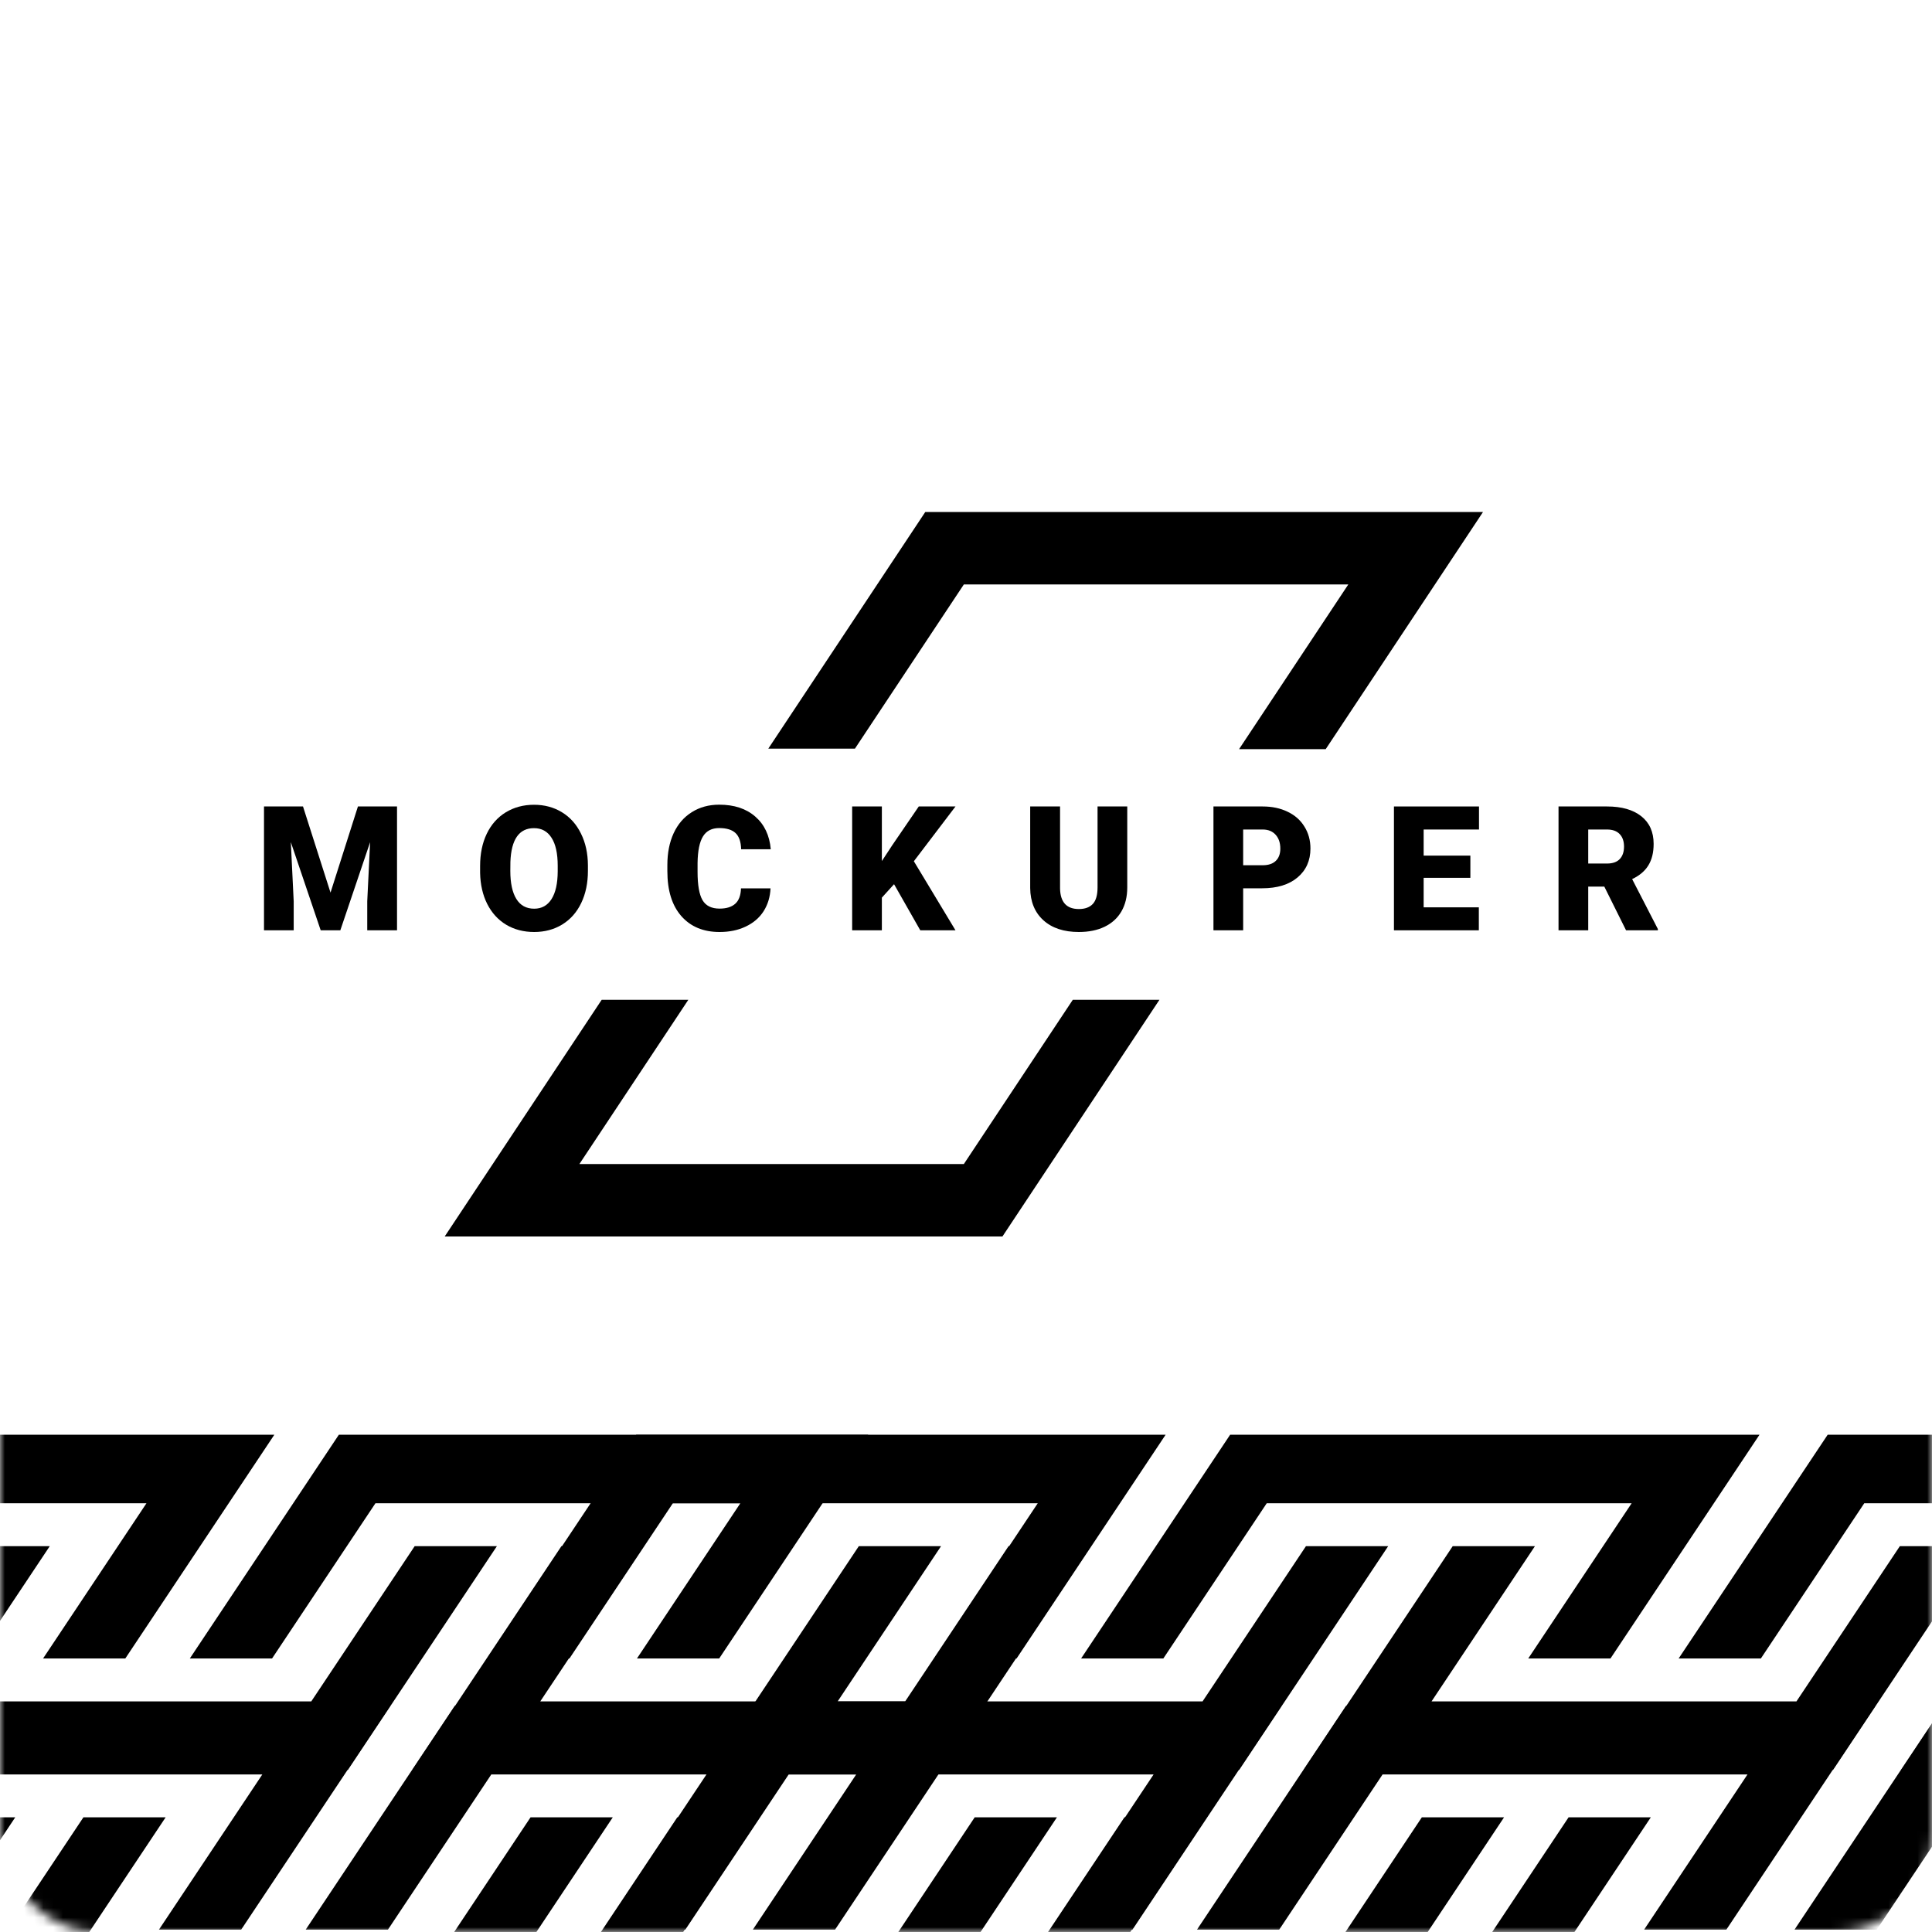
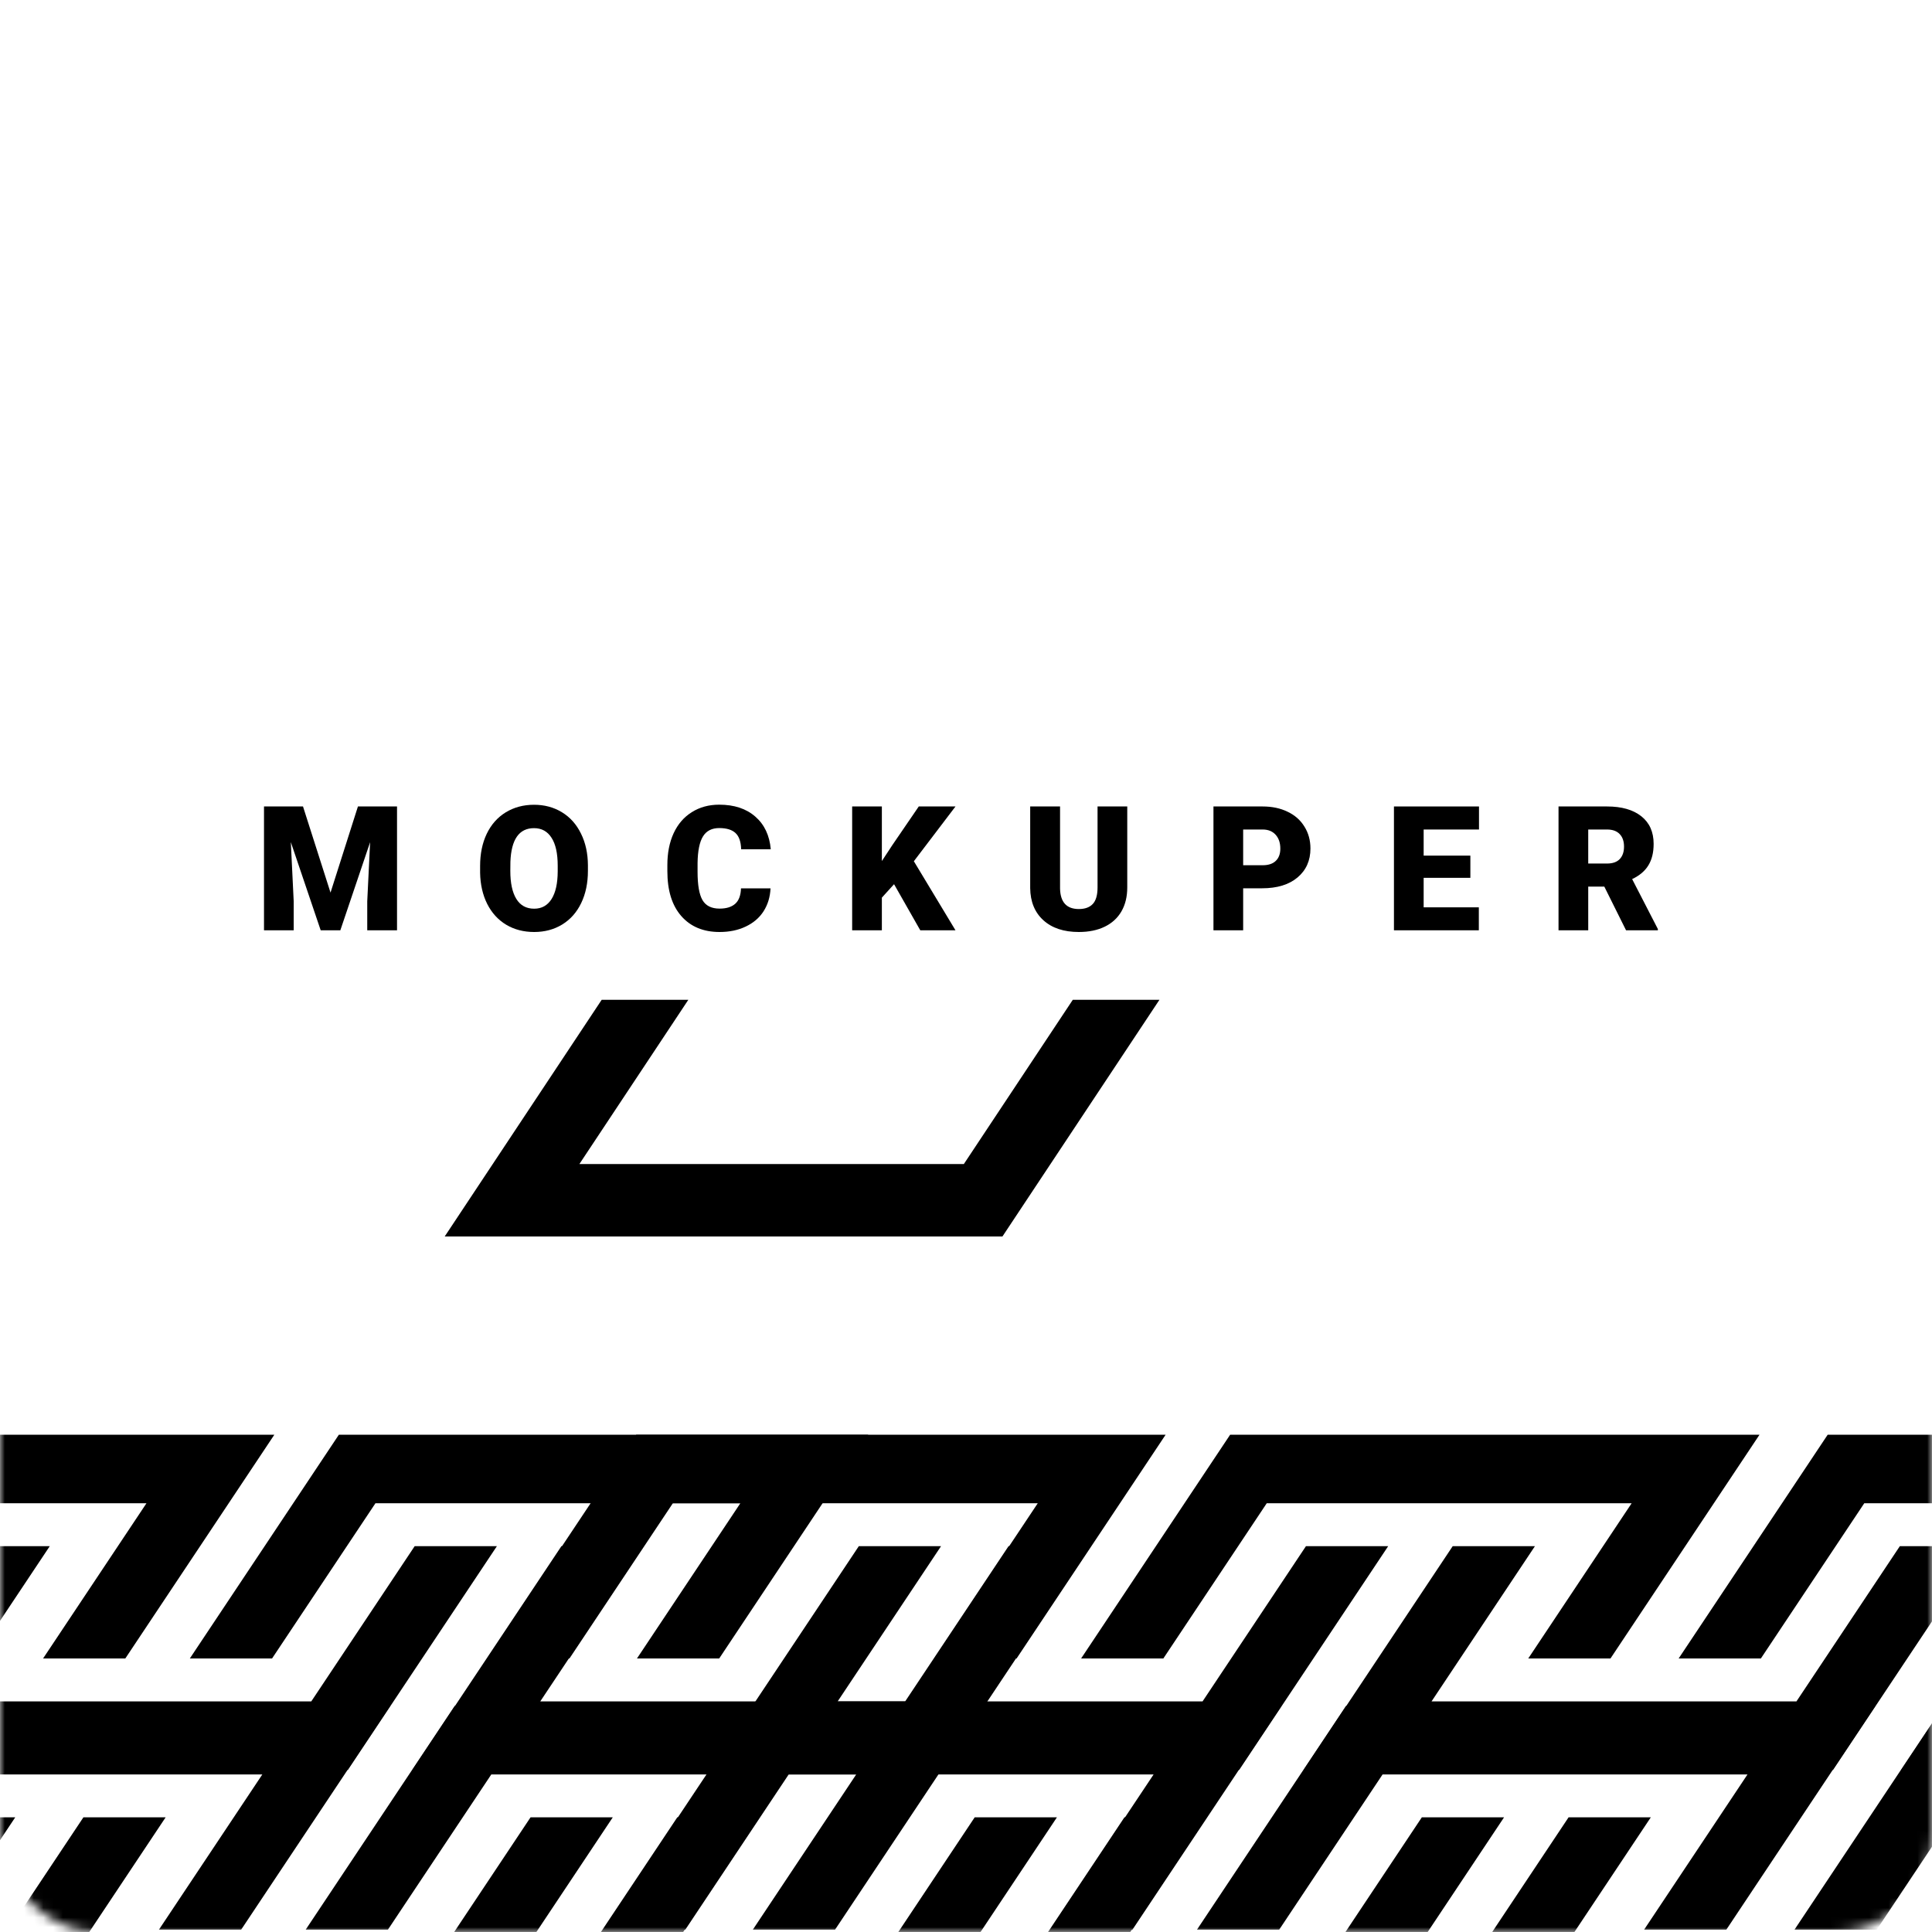
<svg xmlns="http://www.w3.org/2000/svg" width="200" height="200" viewBox="0 0 200 200" fill="none">
  <mask id="mask0" maskUnits="userSpaceOnUse" x="0" y="0" width="200" height="200">
    <rect width="200" height="200" rx="10" fill="#E9EDF0" />
  </mask>
  <g mask="url(#mask0)">
    <path d="M-87.32 183.215H-142.12L-126.695 160.057H-118.183L-128.885 176.126H-91.111L-80.407 160.057H-71.895L-87.32 183.215Z" fill="black" />
    <path d="M128.281 183.215H73.481L88.906 160.057H97.418L86.715 176.126H124.49L135.193 160.057H143.706L128.281 183.215Z" fill="black" />
    <path d="M-63.333 239.361H-118.133L-102.708 216.203H-94.195L-104.898 232.272H-67.123L-56.42 216.203H-47.908L-63.333 239.361Z" fill="black" />
    <path d="M152.268 239.361H97.468L112.893 216.203H121.405L110.703 232.272H148.478L159.181 216.203H167.693L152.268 239.361Z" fill="black" />
    <path d="M-75.326 211.288H-130.126L-114.701 188.13H-106.189L-116.892 204.199H-79.117L-68.414 188.13H-59.901L-75.326 211.288Z" fill="black" />
    <path d="M140.275 211.288H85.475L100.899 188.13H109.412L98.709 204.199H136.484L147.187 188.13H155.699L140.275 211.288Z" fill="black" />
    <path d="M-51.339 267.434H-106.139L-90.714 244.276H-82.202L-92.905 260.345H-55.13L-44.427 244.276H-35.914L-51.339 267.434Z" fill="black" />
    <path d="M164.262 267.434H109.462L124.887 244.276H133.399L122.696 260.345H160.471L171.174 244.276H179.687L164.262 267.434Z" fill="black" />
    <path d="M36.016 183.215H-18.784L-3.36 160.057H5.153L-5.55 176.126H32.225L42.928 160.057H51.44L36.016 183.215Z" fill="black" />
    <path d="M251.617 183.215H196.817L212.241 160.057H220.754L210.051 176.126H247.826L258.529 160.057H267.041L251.617 183.215Z" fill="black" />
    <path d="M60.003 239.361H5.203L20.628 216.203H29.14L18.437 232.272H56.212L66.915 216.203H75.427L60.003 239.361Z" fill="black" />
    <path d="M275.604 239.361H220.804L236.228 216.203H244.741L234.038 232.272H271.813L282.516 216.203H291.028L275.604 239.361Z" fill="black" />
    <path d="M48.009 211.288H-6.791L8.634 188.13H17.146L6.444 204.199H44.219L54.922 188.13H63.434L48.009 211.288Z" fill="black" />
    <path d="M263.61 211.288H208.81L224.235 188.13H232.747L222.044 204.199H259.819L270.522 188.13H279.035L263.61 211.288Z" fill="black" />
    <path d="M71.996 267.434H17.196L32.621 244.276H41.134L30.431 260.345H68.206L78.909 244.276H87.421L71.996 267.434Z" fill="black" />
    <path d="M287.597 267.434H232.797L248.222 244.276H256.735L246.032 260.345H283.807L294.51 244.276H303.022L287.597 267.434Z" fill="black" />
    <path d="M-25.841 183.215H-80.641L-65.216 160.057H-56.704L-67.407 176.126H-29.632L-18.929 160.057H-10.416L-25.841 183.215Z" fill="black" />
    <path d="M189.76 183.215H134.96L150.385 160.057H158.897L148.194 176.126H185.969L196.672 160.057H205.185L189.76 183.215Z" fill="black" />
    <path d="M-1.854 239.361H-56.654L-41.229 216.203H-32.717L-43.419 232.272H-5.644L5.058 216.203H13.571L-1.854 239.361Z" fill="black" />
    <path d="M213.747 239.361H158.947L174.372 216.203H182.884L172.181 232.272H209.956L220.659 216.203H229.172L213.747 239.361Z" fill="black" />
    <path d="M-13.847 211.288H-68.647L-53.223 188.13H-44.71L-55.413 204.199H-17.638L-6.935 188.13H1.577L-13.847 211.288Z" fill="black" />
    <path d="M201.753 211.288H146.953L162.378 188.13H170.891L160.188 204.199H197.963L208.666 188.13H217.178L201.753 211.288Z" fill="black" />
    <path d="M10.14 267.434H-44.66L-29.235 244.276H-20.723L-31.426 260.345H6.349L17.052 244.276H25.564L10.14 267.434Z" fill="black" />
    <path d="M225.741 267.434H170.941L186.365 244.276H194.878L184.175 260.345H221.95L232.653 244.276H241.165L225.741 267.434Z" fill="black" />
    <path d="M97.494 183.215H42.694L58.119 160.057H66.632L55.929 176.126H93.704L104.407 160.057H112.919L97.494 183.215Z" fill="black" />
    <path d="M313.095 183.215H258.295L273.72 160.057H282.233L271.53 176.126H309.305L320.008 160.057H328.52L313.095 183.215Z" fill="black" />
    <path d="M121.482 239.361H66.682L82.106 216.203H90.619L79.916 232.272H117.691L128.394 216.203H136.906L121.482 239.361Z" fill="black" />
    <path d="M337.082 239.361H282.282L297.707 216.203H306.22L295.517 232.272H333.292L343.995 216.203H352.507L337.082 239.361Z" fill="black" />
    <path d="M109.488 211.288H54.688L70.113 188.13H78.625L67.922 204.199H105.697L116.4 188.13H124.913L109.488 211.288Z" fill="black" />
    <path d="M325.089 211.288H270.289L285.714 188.13H294.226L283.523 204.199H321.298L332.001 188.13H340.514L325.089 211.288Z" fill="black" />
    <path d="M133.475 267.434H78.675L94.1 244.276H102.612L91.909 260.345H129.685L140.387 244.276H148.9L133.475 267.434Z" fill="black" />
    <path d="M349.076 267.434H294.276L309.701 244.276H318.213L307.51 260.345H345.285L355.988 244.276H364.501L349.076 267.434Z" fill="black" />
    <path d="M-88.259 148.525L-33.459 148.525L-48.884 171.683H-57.396L-46.693 155.615L-84.468 155.615L-95.171 171.683H-103.684L-88.259 148.525Z" fill="black" />
    <path d="M127.342 148.525L182.142 148.525L166.717 171.683H158.205L168.908 155.615L131.133 155.615L120.43 171.683H111.917L127.342 148.525Z" fill="black" />
    <path d="M-64.272 204.672L-9.472 204.672L-24.897 227.829H-33.409L-22.706 211.761L-60.481 211.761L-71.184 227.829H-79.697L-64.272 204.672Z" fill="black" />
    <path d="M151.329 204.672L206.129 204.672L190.704 227.829H182.192L192.895 211.761L155.12 211.761L144.417 227.829H135.904L151.329 204.672Z" fill="black" />
    <path d="M-76.265 176.598L-21.465 176.598L-36.89 199.756H-45.403L-34.7 183.688L-72.475 183.688L-83.178 199.756H-91.69L-76.265 176.598Z" fill="black" />
    <path d="M139.336 176.598L194.136 176.598L178.711 199.756H170.198L180.901 183.688L143.126 183.688L132.423 199.756H123.911L139.336 176.598Z" fill="black" />
    <path d="M-52.278 232.745L2.522 232.745L-12.903 255.903H-21.416L-10.713 239.834L-48.488 239.834L-59.191 255.903L-67.703 255.903L-52.278 232.745Z" fill="black" />
    <path d="M163.323 232.745L218.123 232.745L202.698 255.903H194.185L204.888 239.834L167.113 239.834L156.41 255.903L147.898 255.903L163.323 232.745Z" fill="black" />
    <path d="M35.077 148.525L89.876 148.525L74.452 171.683H65.939L76.642 155.615L38.867 155.615L28.164 171.683H19.652L35.077 148.525Z" fill="black" />
    <path d="M250.677 148.525L305.477 148.525L290.053 171.683H281.54L292.243 155.615L254.468 155.615L243.765 171.683H235.253L250.677 148.525Z" fill="black" />
    <path d="M59.064 204.672L113.864 204.672L98.439 227.829H89.926L100.629 211.761L62.854 211.761L52.151 227.829H43.639L59.064 204.672Z" fill="black" />
    <path d="M274.665 204.672L329.465 204.672L314.04 227.829H305.527L316.23 211.761L278.455 211.761L267.752 227.829H259.24L274.665 204.672Z" fill="black" />
    <path d="M47.07 176.598L101.87 176.598L86.445 199.756H77.933L88.636 183.688L50.861 183.688L40.158 199.756H31.645L47.07 176.598Z" fill="black" />
    <path d="M262.671 176.598L317.471 176.598L302.046 199.756H293.534L304.237 183.688L266.462 183.688L255.759 199.756H247.246L262.671 176.598Z" fill="black" />
    <path d="M71.057 232.745L125.857 232.745L110.432 255.903H101.92L112.623 239.834L74.848 239.834L64.145 255.903L55.632 255.903L71.057 232.745Z" fill="black" />
    <path d="M286.658 232.745L341.458 232.745L326.033 255.903H317.521L328.224 239.834L290.449 239.834L279.746 255.903L271.233 255.903L286.658 232.745Z" fill="black" />
    <path d="M-149.738 148.525L-94.938 148.525L-110.363 171.683H-118.875L-108.172 155.615L-145.947 155.615L-156.65 171.683H-165.163L-149.738 148.525Z" fill="black" />
    <path d="M65.863 148.525L120.663 148.525L105.238 171.683H96.726L107.429 155.615L69.654 155.615L58.951 171.683H50.438L65.863 148.525Z" fill="black" />
    <path d="M-125.751 204.672L-70.951 204.672L-86.376 227.829H-94.888L-84.185 211.761L-121.96 211.761L-132.663 227.829H-141.175L-125.751 204.672Z" fill="black" />
    <path d="M89.85 204.672L144.65 204.672L129.225 227.829H120.713L131.416 211.761L93.641 211.761L82.938 227.829H74.425L89.85 204.672Z" fill="black" />
    <path d="M-137.744 176.598L-82.944 176.598L-98.369 199.756H-106.882L-96.179 183.688L-133.954 183.688L-144.657 199.756H-153.169L-137.744 176.598Z" fill="black" />
    <path d="M77.857 176.598L132.657 176.598L117.232 199.756H108.719L119.422 183.688L81.647 183.688L70.944 199.756H62.432L77.857 176.598Z" fill="black" />
    <path d="M-113.757 232.745L-58.957 232.745L-74.382 255.903H-82.894L-72.192 239.834L-109.966 239.834L-120.669 255.903L-129.182 255.903L-113.757 232.745Z" fill="black" />
    <path d="M101.844 232.745L156.644 232.745L141.219 255.903H132.706L143.409 239.834L105.634 239.834L94.931 255.903L86.419 255.903L101.844 232.745Z" fill="black" />
    <path d="M-26.402 148.525L28.398 148.525L12.973 171.683H4.46L15.163 155.615L-22.612 155.615L-33.315 171.683H-41.827L-26.402 148.525Z" fill="black" />
    <path d="M189.199 148.525L243.999 148.525L228.574 171.683H220.061L230.764 155.615L192.989 155.615L182.286 171.683H173.774L189.199 148.525Z" fill="black" />
    <path d="M-2.415 204.672L52.385 204.672L36.96 227.829H28.448L39.15 211.761L1.375 211.761L-9.328 227.829H-17.84L-2.415 204.672Z" fill="black" />
    <path d="M213.186 204.672L267.986 204.672L252.561 227.829H244.048L254.751 211.761L216.976 211.761L206.273 227.829H197.761L213.186 204.672Z" fill="black" />
    <path d="M-14.409 176.598L40.391 176.598L24.966 199.756H16.454L27.157 183.688L-10.618 183.688L-21.321 199.756H-29.834L-14.409 176.598Z" fill="black" />
    <path d="M201.192 176.598L255.992 176.598L240.567 199.756H232.055L242.758 183.688L204.983 183.688L194.28 199.756H185.767L201.192 176.598Z" fill="black" />
    <path d="M9.578 232.745L64.378 232.745L48.953 255.903H40.441L51.144 239.834L13.369 239.834L2.666 255.903L-5.846 255.903L9.578 232.745Z" fill="black" />
    <path d="M225.179 232.745L279.979 232.745L264.554 255.903H256.042L266.745 239.834L228.97 239.834L218.267 255.903L209.754 255.903L225.179 232.745Z" fill="black" />
  </g>
  <path d="M31.367 83.485L34.215 92.404L37.053 83.485H41.1V96.304H38.017V93.311L38.314 87.183L35.231 96.304H33.198L30.106 87.174L30.404 93.311V96.304H27.329V83.485H31.367Z" fill="black" />
  <path d="M60.861 90.159C60.861 91.409 60.631 92.515 60.169 93.478C59.708 94.441 59.051 95.183 58.198 95.706C57.351 96.222 56.385 96.48 55.298 96.48C54.212 96.48 53.248 96.231 52.407 95.732C51.566 95.227 50.91 94.508 50.436 93.575C49.969 92.642 49.724 91.57 49.701 90.361V89.639C49.701 88.383 49.928 87.277 50.384 86.32C50.845 85.357 51.502 84.615 52.355 84.092C53.214 83.57 54.189 83.309 55.281 83.309C56.361 83.309 57.325 83.567 58.172 84.084C59.019 84.6 59.676 85.337 60.143 86.293C60.616 87.244 60.855 88.336 60.861 89.569V90.159ZM57.734 89.622C57.734 88.348 57.521 87.382 57.094 86.725C56.674 86.062 56.069 85.73 55.281 85.73C53.739 85.73 52.924 86.892 52.837 89.217L52.828 90.159C52.828 91.415 53.035 92.38 53.45 93.055C53.865 93.73 54.481 94.068 55.298 94.068C56.075 94.068 56.674 93.736 57.094 93.073C57.515 92.41 57.728 91.456 57.734 90.212V89.622Z" fill="black" />
  <path d="M79.764 91.964C79.723 92.856 79.484 93.645 79.046 94.332C78.608 95.013 77.991 95.541 77.197 95.917C76.409 96.293 75.506 96.48 74.49 96.48C72.814 96.48 71.494 95.931 70.53 94.834C69.567 93.736 69.085 92.187 69.085 90.185V89.551C69.085 88.295 69.301 87.198 69.733 86.258C70.171 85.313 70.799 84.585 71.617 84.075C72.434 83.558 73.38 83.3 74.455 83.3C76.003 83.3 77.247 83.711 78.187 84.533C79.127 85.349 79.662 86.475 79.79 87.914H76.724C76.701 87.133 76.505 86.572 76.137 86.232C75.769 85.891 75.209 85.721 74.455 85.721C73.69 85.721 73.129 86.009 72.773 86.584C72.417 87.159 72.23 88.078 72.212 89.34V90.247C72.212 91.614 72.382 92.592 72.721 93.179C73.065 93.766 73.655 94.059 74.49 94.059C75.197 94.059 75.737 93.892 76.111 93.557C76.485 93.223 76.683 92.691 76.707 91.964H79.764Z" fill="black" />
  <path d="M92.552 91.532L91.29 92.923V96.304H88.215V83.485H91.29V89.137L92.359 87.508L95.11 83.485H98.912L94.602 89.155L98.912 96.304H95.267L92.552 91.532Z" fill="black" />
  <path d="M116.693 83.485V91.876C116.693 92.826 116.492 93.651 116.089 94.35C115.686 95.042 115.107 95.57 114.354 95.934C113.601 96.298 112.71 96.48 111.682 96.48C110.129 96.48 108.905 96.075 108.011 95.265C107.118 94.455 106.662 93.346 106.645 91.937V83.485H109.737V91.999C109.772 93.402 110.421 94.103 111.682 94.103C112.319 94.103 112.8 93.927 113.128 93.575C113.455 93.223 113.618 92.65 113.618 91.858V83.485H116.693Z" fill="black" />
  <path d="M128.692 91.955V96.304H125.617V83.485H130.707C131.683 83.485 132.544 83.667 133.292 84.031C134.045 84.389 134.626 84.902 135.035 85.572C135.45 86.235 135.657 86.989 135.657 87.834C135.657 89.085 135.21 90.085 134.317 90.837C133.429 91.582 132.208 91.955 130.655 91.955H128.692ZM128.692 89.569H130.707C131.303 89.569 131.756 89.419 132.065 89.12C132.38 88.82 132.538 88.398 132.538 87.852C132.538 87.253 132.378 86.775 132.056 86.417C131.735 86.059 131.297 85.877 130.742 85.871H128.692V89.569Z" fill="black" />
  <path d="M152.212 90.872H147.376V93.927H153.088V96.304H144.301V83.485H153.105V85.871H147.376V88.574H152.212V90.872Z" fill="black" />
  <path d="M166.077 91.779H164.413V96.304H161.338V83.485H166.357C167.87 83.485 169.053 83.822 169.905 84.497C170.758 85.172 171.184 86.126 171.184 87.359C171.184 88.251 171.003 88.991 170.641 89.578C170.285 90.165 169.724 90.64 168.959 91.004L171.622 96.172V96.304H168.328L166.077 91.779ZM164.413 89.393H166.357C166.941 89.393 167.379 89.24 167.671 88.935C167.969 88.624 168.118 88.192 168.118 87.641C168.118 87.089 167.969 86.657 167.671 86.346C167.374 86.029 166.935 85.871 166.357 85.871H164.413V89.393Z" fill="black" />
-   <path d="M95.785 53H153.522L137.237 77.55H128.269L139.578 60.5H99.778L88.502 77.5H79.533L95.785 53Z" fill="black" />
  <path d="M103.772 128H46.035L62.286 103.5H71.255L59.979 120.5H99.778L111.055 103.5H120.024L103.772 128Z" fill="black" />
</svg>